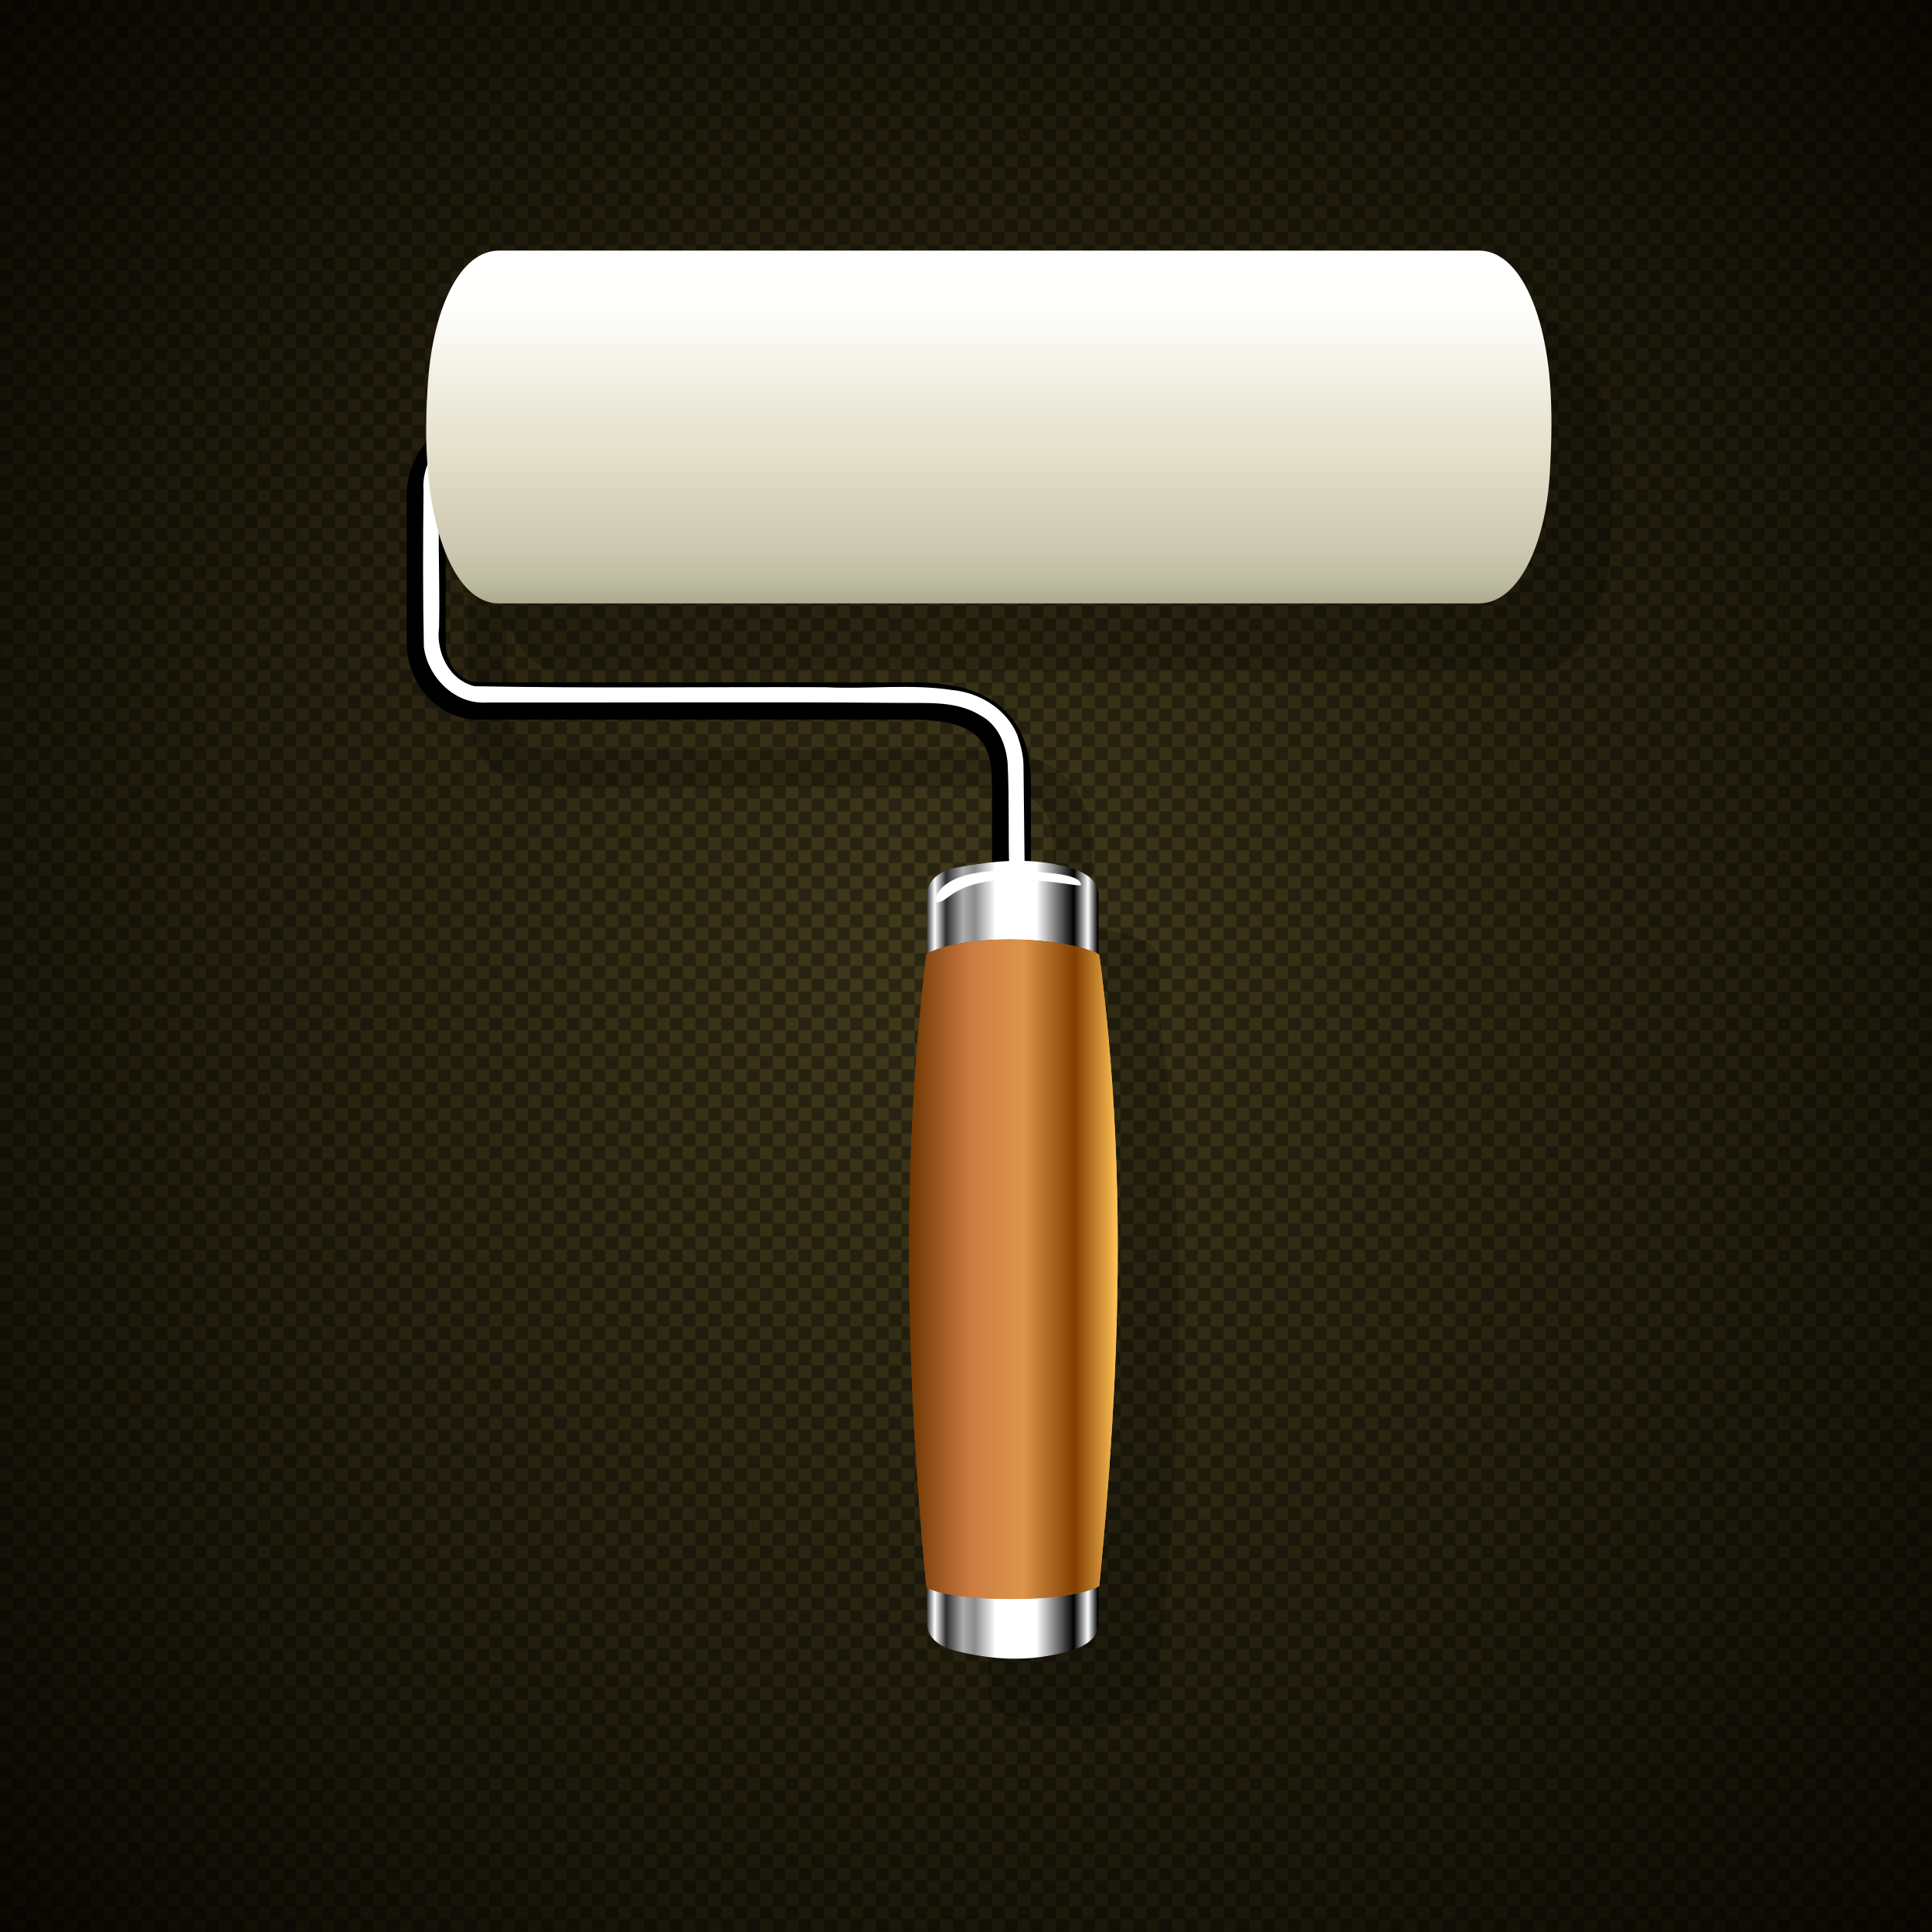
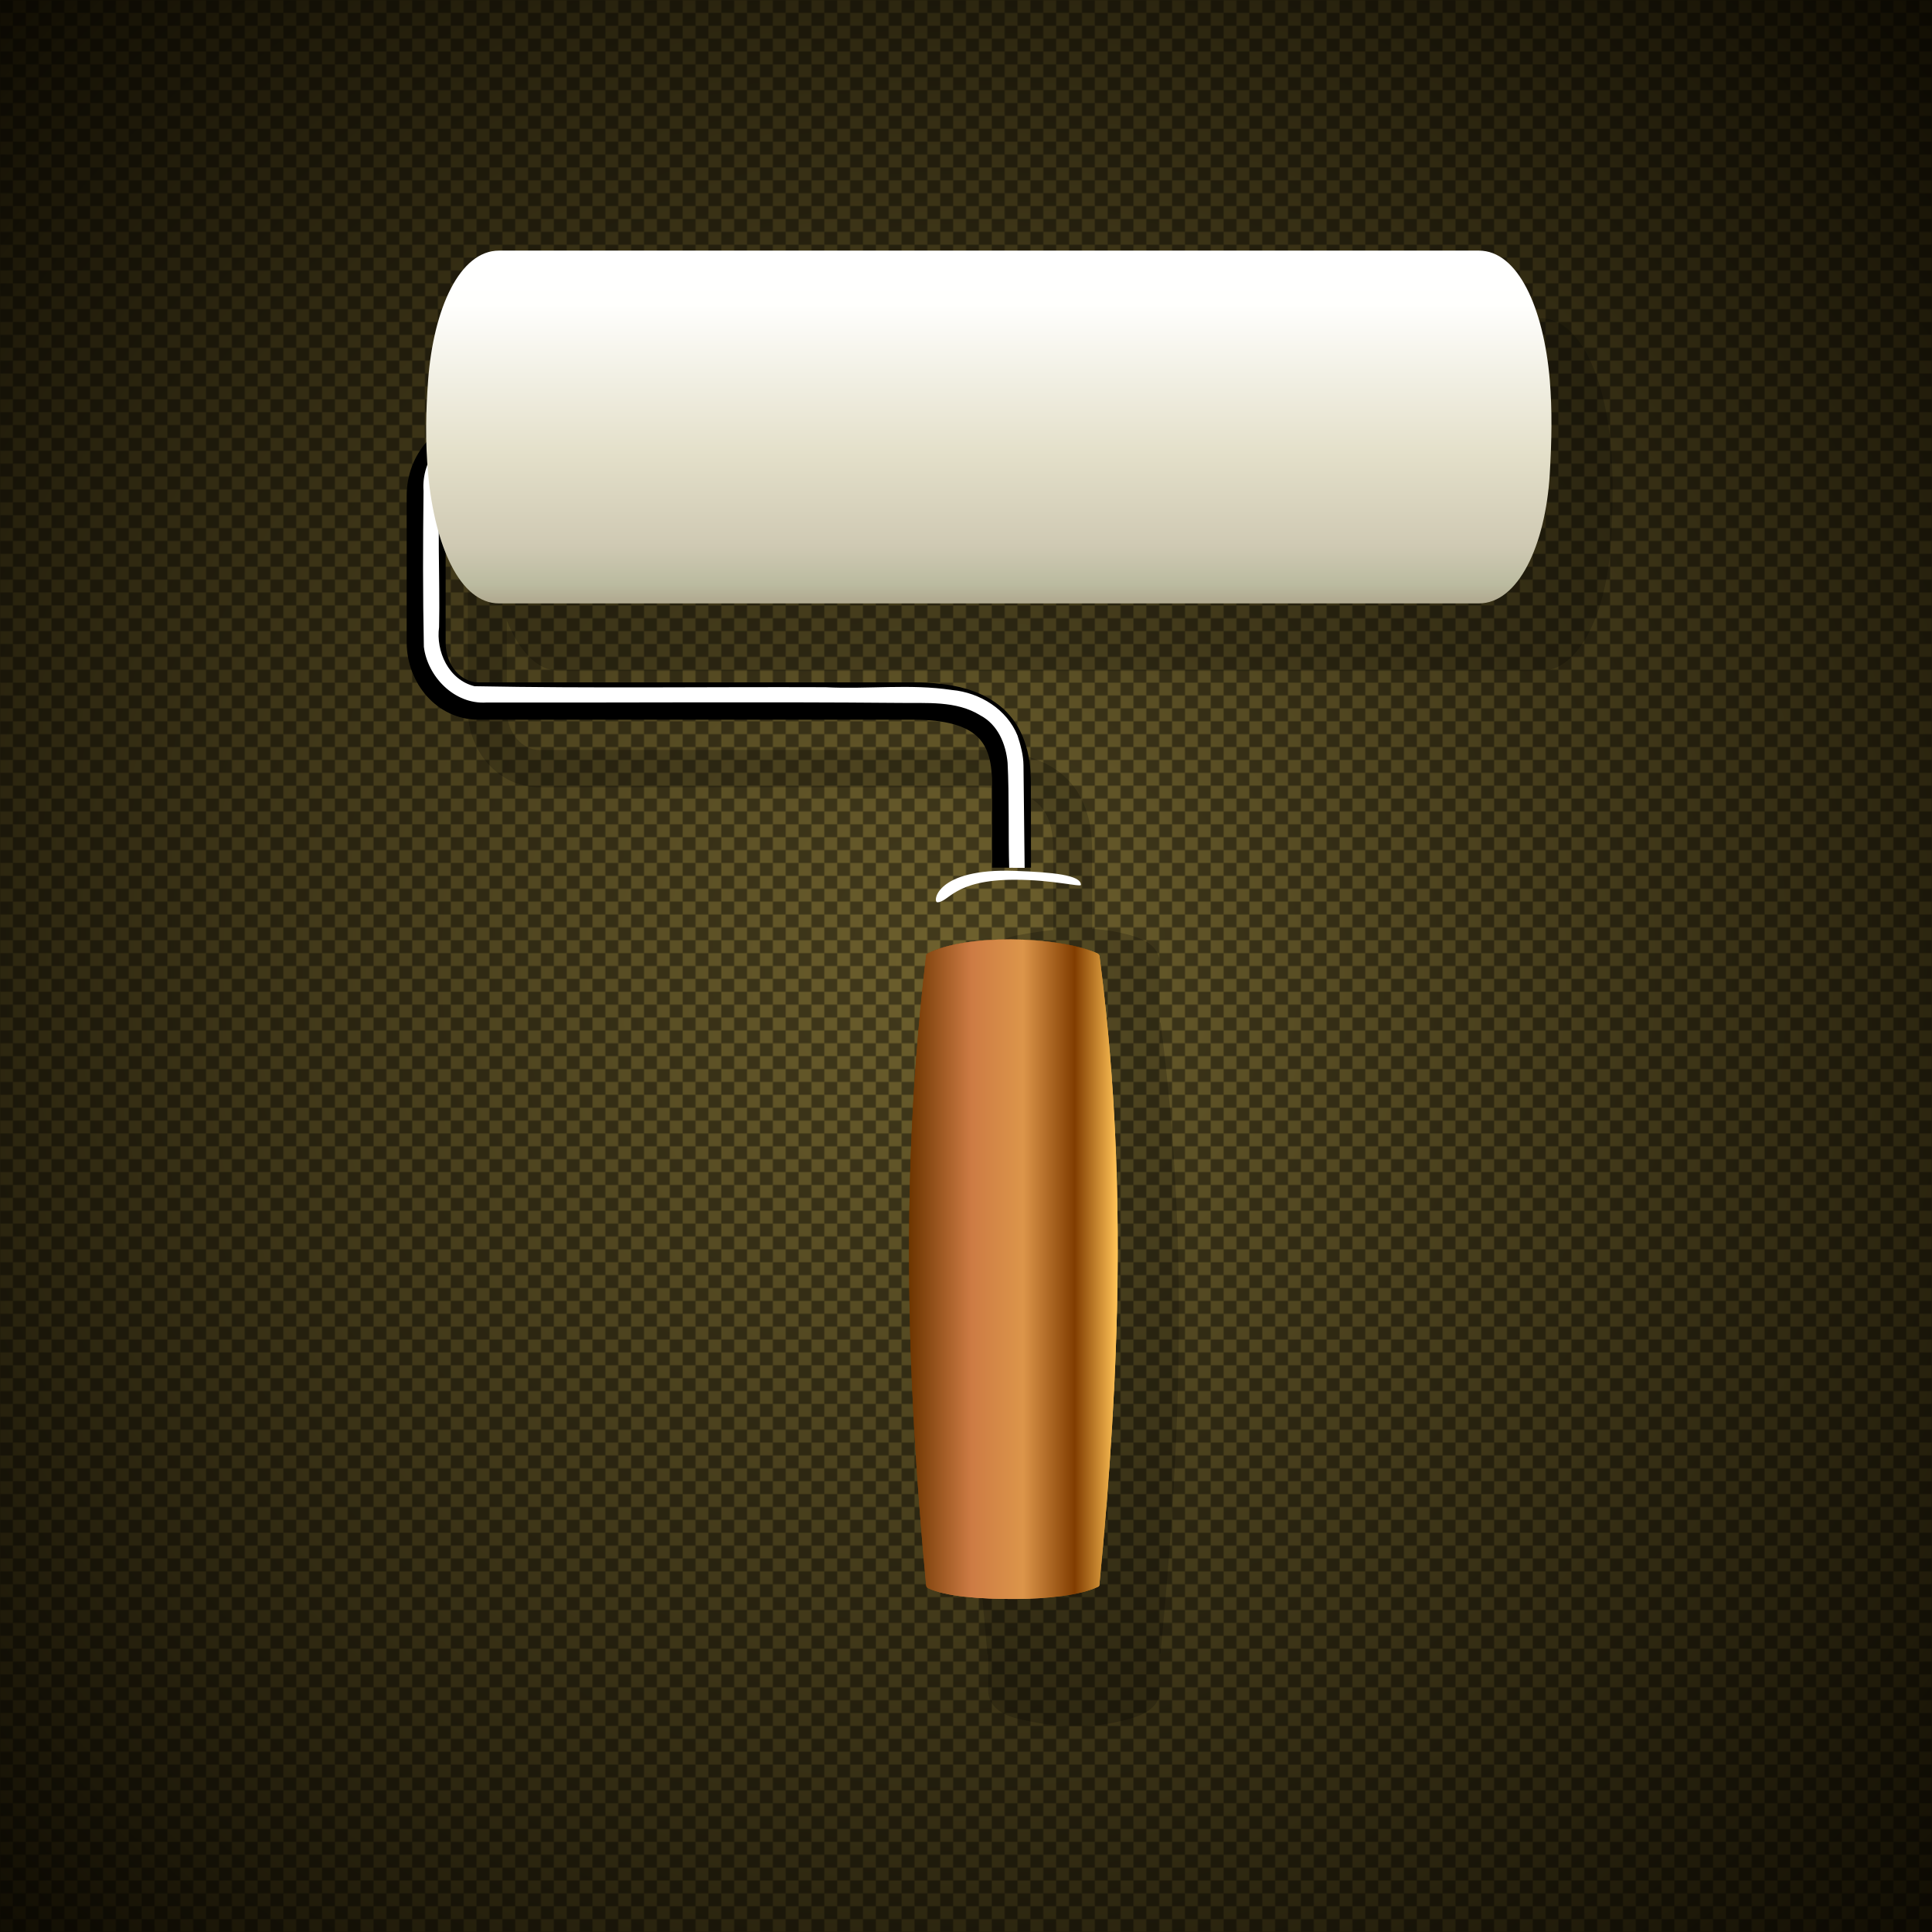
<svg xmlns="http://www.w3.org/2000/svg" xmlns:ns1="http://sodipodi.sourceforge.net/DTD/sodipodi-0.dtd" xmlns:ns2="http://www.inkscape.org/namespaces/inkscape" xmlns:xlink="http://www.w3.org/1999/xlink" ns1:docname="roller.svg" ns2:version="0.92.0 r15299" version="1.1" id="svg3583" height="1200" width="1200" viewBox="0 0 1200 1200" enable-background="new">
  <ns1:namedview id="base" pagecolor="#003af6" bordercolor="#ffffff" borderopacity="0.337" ns2:pageopacity="0.7450980392" ns2:pageshadow="2" ns2:zoom="0.4558333333333333" ns2:cx="600" ns2:cy="600.0000000000001" ns2:document-units="px" ns2:current-layer="svg3583" showgrid="false" ns2:object-nodes="true" ns2:object-paths="false" ns2:snap-intersection-paths="true" ns2:snap-smooth-nodes="true" ns2:window-width="1366" ns2:window-height="705" ns2:window-x="-8" ns2:window-y="-8" ns2:window-maximized="1" fit-margin-top="0" fit-margin-left="0" fit-margin-right="0" fit-margin-bottom="0" showguides="true" ns2:guide-bbox="true" ns2:snap-global="false" guidecolor="#ffffff" guideopacity="1" borderlayer="true" ns2:showpageshadow="false" guidehicolor="#8dfeff" guidehiopacity="1" ns2:pagecheckerboard="true" />
  <defs id="defs3585">
    <linearGradient ns2:collect="always" id="linearGradient97898">
      <stop style="stop-color:#f5f2e8;stop-opacity:1" offset="0" id="stop97894" />
      <stop style="stop-color:#272311;stop-opacity:1" offset="1" id="stop97896" />
    </linearGradient>
    <linearGradient ns2:collect="always" id="linearGradient85405">
      <stop style="stop-color:#0058d6;stop-opacity:1" offset="0" id="stop85401" />
      <stop id="stop97964" offset="0.225" style="stop-color:#00358e;stop-opacity:1" />
      <stop style="stop-color:#0044c9;stop-opacity:0.121" offset="1" id="stop85403" />
    </linearGradient>
    <ns2:path-effect effect="simplify" id="path-effect85399" is_visible="true" steps="3" threshold="0.002" smooth_angles="0" helper_size="5" simplify_individual_paths="false" simplify_just_coalesce="false" />
    <ns2:path-effect effect="roughen" id="path-effect85397" is_visible="true" method="segments" max_segment_size="10" segments="4" displace_x="10;1" displace_y="10;1" global_randomize="1;1" handles="along" shift_nodes="true" fixed_displacement="false" spray_tool_friendly="false" />
    <pattern patternTransform="translate(0,1184)" id="pattern5299" xlink:href="#pattern4560-0" ns2:collect="always" />
    <pattern patternUnits="userSpaceOnUse" width="16" height="16" patternTransform="translate(0,1584)" id="pattern4560-0">
      <g id="g4556-8" transform="translate(0,-1584)">
-         <path ns1:nodetypes="ccccccc" ns2:connector-curvature="0" id="rect4439-4" d="m 8,1584 8,0 0,8 -8,8 -8,0 0,-8 z" style="color:#ffffff;clip-rule:nonzero;display:inline;overflow:visible;visibility:visible;opacity:1;isolation:auto;mix-blend-mode:normal;color-interpolation:sRGB;color-interpolation-filters:linearRGB;solid-color:#ffffff;solid-opacity:1;fill:#666666;fill-opacity:1;fill-rule:nonzero;stroke:none;stroke-width:1;stroke-linecap:round;stroke-linejoin:round;stroke-miterlimit:4.048;stroke-dasharray:none;stroke-dashoffset:0;stroke-opacity:1;marker:none;color-rendering:auto;image-rendering:auto;shape-rendering:auto;text-rendering:auto;enable-background:accumulate" />
        <path ns1:nodetypes="ccccccc" ns2:connector-curvature="0" id="path4444-9" d="m 16,1592 0,8 -8,0 0,-16 -8,0 0,8 z" style="color:#ffffff;clip-rule:nonzero;display:inline;overflow:visible;visibility:visible;opacity:1;isolation:auto;mix-blend-mode:normal;color-interpolation:sRGB;color-interpolation-filters:linearRGB;solid-color:#ffffff;solid-opacity:1;fill:#999999;fill-opacity:1;fill-rule:nonzero;stroke:none;stroke-width:1;stroke-linecap:round;stroke-linejoin:round;stroke-miterlimit:4.048;stroke-dasharray:none;stroke-dashoffset:0;stroke-opacity:1;marker:none;color-rendering:auto;image-rendering:auto;shape-rendering:auto;text-rendering:auto;enable-background:accumulate" />
      </g>
    </pattern>
    <filter ns2:label="Canvas Bumps" ns2:menu-tooltip="Canvas texture with an HSL sensitive height map" ns2:menu="Bumps" style="color-interpolation-filters:sRGB;" id="filter80369">
      <feColorMatrix result="fbSourceGraphicAlpha" values="1 0 0 -1 0 1 0 1 -1 0 1 0 0 -1 0 -0.8 -1 0 4 -2.5 " id="feColorMatrix80357" />
      <feGaussianBlur result="result0" in="fbSourceGraphicAlpha" stdDeviation="0.5" id="feGaussianBlur80359" />
      <feSpecularLighting result="result6" surfaceScale="5" specularConstant="1" specularExponent="5" id="feSpecularLighting80363" baseFrequency="0.077 0.099" lighting-color="rgb(89,128,169)">
        <feDistantLight azimuth="225" elevation="35" id="feDistantLight80361" />
      </feSpecularLighting>
      <feGaussianBlur stdDeviation="0.214" id="feGaussianBlur80379" />
      <feComposite in2="SourceGraphic" k3="1" k2="0.5" operator="arithmetic" result="result4" id="feComposite80365" />
      <feComposite operator="in" result="result2" in="result4" in2="SourceGraphic" id="feComposite80367" />
      <feBlend mode="hard-light" in2="BackgroundImage" id="feBlend80371" result="result8" />
      <feTurbulence id="feTurbulence80375" baseFrequency="0.011" type="fractalNoise" numOctaves="1" result="result10" />
      <feComposite id="feComposite80377" in="result8" operator="in" in2="result10" />
      <feComposite in2="result2" id="feComposite80373" operator="arithmetic" k2="0.5" k3="1" result="result9" />
    </filter>
    <filter width="1.5" height="1.5" y="-0.25" x="-0.25" ns2:label="w17" id="filter8200-12" style="color-interpolation-filters:sRGB">
      <feTurbulence result="result3" type="fractalNoise" numOctaves="5" baseFrequency="0.002 0.225" id="feTurbulence8096-21" />
      <feTurbulence radius="1 20.7" type="fractalNoise" numOctaves="8" baseFrequency="0.005 0.495" result="result8" id="feTurbulence8098-52" />
      <feTurbulence numOctaves="7" baseFrequency="0.009 0.36" result="result11" id="feTurbulence8100-55" />
      <feTurbulence type="fractalNoise" result="result16" numOctaves="6" baseFrequency="0.018 0.054" id="feTurbulence8102-03" />
      <feTurbulence result="result21" numOctaves="8" baseFrequency="0.001 0.058" id="feTurbulence8104-491" />
      <feFlood baseFrequency="0.005 0.495" result="result20" flood-color="rgb(241,194,145)" id="feFlood8106-90" />
      <feFlood result="result18" flood-color="rgb(234,211,188)" id="feFlood8108-049" />
      <feFlood numOctaves="6" result="result23" flood-color="rgb(246,231,210)" id="feFlood8110-91" />
      <feFlood result="result4" id="feFlood8112-58" />
      <feFlood radius="0.2 4.8" result="result5" flood-color="rgb(255,255,255)" id="feFlood8114-49" />
      <feComponentTransfer radius="0.8 10.7" baseFrequency="0.924" in="result3" result="result1" id="feComponentTransfer8124-290">
        <feFuncR type="identity" id="feFuncR8116-11" />
        <feFuncG type="identity" id="feFuncG8118-982" />
        <feFuncB type="identity" id="feFuncB8120-88" />
        <feFuncA slope="2.16" type="linear" id="feFuncA8122-91" />
      </feComponentTransfer>
      <feComposite operator="in" in="result4" result="result2" id="feComposite8126-21" in2="result1" />
      <feMorphology scale="12.6" radius="1 20.661" result="result9" id="feMorphology8128-73" />
      <feDisplacementMap baseFrequency="0.033 0.079" result="result7" yChannelSelector="R" xChannelSelector="A" scale="42.6" in2="result8" id="feDisplacementMap8130-39" />
      <feComposite result="result6" in2="result5" in="result7" id="feComposite8132-05" />
      <feGaussianBlur baseFrequency="0.017 0.289" scale="3.1" result="result10" id="feGaussianBlur8134-63" stdDeviation="2.076 0.01" />
      <feComposite result="result12" operator="in" baseFrequency="0.308 0.037" id="feComposite8136-16" in2="result11" />
      <feDisplacementMap baseFrequency="0.004 0.054" stdDeviation="13.03 0.01" result="result13" scale="58.721" xChannelSelector="R" id="feDisplacementMap8138-20" in2="result8" yChannelSelector="A" />
      <feComposite operator="over" id="feComposite8140-53" in2="result6" />
      <feColorMatrix type="luminanceToAlpha" id="feColorMatrix8142-01" />
      <feGaussianBlur baseFrequency="0.052 0.097" id="feGaussianBlur8144-41" stdDeviation="0.55 0.01" />
      <feDiffuseLighting scale="58.7" result="result14" diffuseConstant="0.57" surfaceScale="3.585" kernelUnitLength="3.3" id="feDiffuseLighting8148-43">
        <feDistantLight elevation="32" azimuth="72" id="feDistantLight8146-94" />
      </feDiffuseLighting>
      <feBlend result="result15" id="feBlend8150-4" in2="result13" mode="color-burn" />
      <feComponentTransfer in="result16" id="feComponentTransfer8160-25">
        <feFuncR type="identity" id="feFuncR8152-07" />
        <feFuncG type="identity" id="feFuncG8154-948" />
        <feFuncB type="identity" id="feFuncB8156-89" />
        <feFuncA tableValues="0 1 0" type="table" id="feFuncA8158-52" />
      </feComponentTransfer>
      <feComponentTransfer result="result17" id="feComponentTransfer8170-75">
        <feFuncR type="identity" id="feFuncR8162-96" />
        <feFuncG type="identity" id="feFuncG8164-81" />
        <feFuncB type="identity" id="feFuncB8166-35" />
        <feFuncA intercept="-0.27" slope="0.81" type="linear" id="feFuncA8168-55" />
      </feComponentTransfer>
      <feComposite result="result19" operator="in" in="result18" id="feComposite8172-39" in2="result17" />
      <feComposite result="result25" id="feComposite8174-14" in2="result20" />
      <feComponentTransfer result="result22" in="result21" id="feComponentTransfer8184-40">
        <feFuncR type="identity" id="feFuncR8176-29" />
        <feFuncG type="identity" id="feFuncG8178-71" />
        <feFuncB type="identity" id="feFuncB8180-800" />
        <feFuncA slope="1.62" type="linear" id="feFuncA8182-20" />
      </feComponentTransfer>
      <feComposite result="result24" operator="in" in="result23" id="feComposite8186-33" in2="result22" />
      <feComposite result="result26" id="feComposite8188-55" in2="result25" />
      <feDisplacementMap result="result27" scale="32.4" id="feDisplacementMap8190-08" in2="result8" xChannelSelector="A" yChannelSelector="B" />
      <feBlend result="result28" id="feBlend8192-577" in2="result15" mode="overlay" />
      <feBlend result="result29" in="result27" id="feBlend8194-54" in2="result15" mode="hard-light" />
      <feComposite k3="0.5" k2="0.5" operator="arithmetic" id="feComposite8196-28" in2="result28" k1="0" k4="0" />
      <feComposite operator="in" id="feComposite8198-88" in2="SourceGraphic" result="result38" />
      <feTurbulence id="feTurbulence76735" type="fractalNoise" baseFrequency="0.018 0.349" numOctaves="2" result="result42" />
      <feTurbulence numOctaves="2" baseFrequency="0.018 0.349" type="fractalNoise" id="feTurbulence81093" result="result40" seed="212" />
      <feFlood id="feFlood76751" flood-color="rgb(67,50,21)" />
      <feComposite id="feComposite76753" in2="result40" operator="in" />
      <feComposite id="feComposite81095" in2="result42" operator="in" />
      <feBlend mode="multiply" in2="result38" id="feBlend76749" result="result39" />
      <feBlend mode="hard-light" in2="BackgroundImage" id="feBlend76755" result="result41" />
      <feComposite in2="SourceGraphic" id="feComposite81097" operator="in" />
    </filter>
    <filter ns2:label="filter18" id="filter81308" style="color-interpolation-filters:sRGB">
      <feTurbulence numOctaves="9" baseFrequency="0.021 0.026" result="result1" type="fractalNoise" id="feTurbulence81292" />
      <feTurbulence id="feTurbulence93978" result="result4" type="fractalNoise" baseFrequency="0.079" numOctaves="1" scale="6.2" />
      <feTurbulence id="feTurbulence93980" baseFrequency="0.159" numOctaves="3" result="result6" scale="10.7" />
      <feComposite in2="result1" operator="in" in="SourceGraphic" id="feComposite81294" />
      <feComponentTransfer result="result2" id="feComponentTransfer81304" baseFrequency="0.021 0.026">
        <feFuncR intercept="-0.2" type="linear" id="feFuncR81296" />
        <feFuncG intercept="-0.2" type="linear" id="feFuncG81298" />
        <feFuncB intercept="-0.2" type="linear" id="feFuncB81300" />
        <feFuncA type="identity" id="feFuncA81302" />
      </feComponentTransfer>
      <feBlend baseFrequency="0.012 0.472" id="feBlend81306" mode="soft-light" in2="SourceGraphic" result="result3" scale="5" />
      <feDisplacementMap in2="result4" id="feDisplacementMap93976" xChannelSelector="R" yChannelSelector="G" scale="8.9" result="result5" />
      <feDisplacementMap in2="result6" id="feDisplacementMap93982" xChannelSelector="R" yChannelSelector="G" scale="4.992" baseFrequency="0.159" result="result8" />
      <feFlood id="feFlood93984" flood-color="rgb(255,255,255)" result="result7" flood-opacity="0.55" />
      <feComposite in2="result8" id="feComposite93986" result="result9" />
      <feComposite in2="result8" id="feComposite93988" operator="in" />
    </filter>
    <linearGradient ns2:collect="always" xlink:href="#linearGradient85405" id="linearGradient85552" gradientUnits="userSpaceOnUse" x1="1074.534" y1="419.43" x2="862.444" y2="639.743" gradientTransform="translate(-314.77,-241.242)" />
    <filter ns2:collect="always" color-interpolation-filters="sRGB" height="2.94" x="-.137" y="-0.97" width="1.274" id="filter5851-7">
      <feGaussianBlur id="feGaussianBlur93077" ns2:collect="always" stdDeviation="4.178" />
    </filter>
    <filter color-interpolation-filters="sRGB" ns2:collect="always" id="filter5889-3">
      <feGaussianBlur id="feGaussianBlur93080" ns2:collect="always" stdDeviation="3.265" />
    </filter>
    <filter ns2:collect="always" color-interpolation-filters="sRGB" height="1.155" x="-1.112" y="-.078" width="3.225" id="filter18598-3">
      <feGaussianBlur id="feGaussianBlur93083" ns2:collect="always" stdDeviation="4.104" />
    </filter>
    <filter ns2:collect="always" color-interpolation-filters="sRGB" height="1.065" x="-.304" y="-.033" width="1.607" id="filter18646-9">
      <feGaussianBlur id="feGaussianBlur93092" ns2:collect="always" stdDeviation="2.165" />
    </filter>
    <filter ns2:collect="always" color-interpolation-filters="sRGB" height="1.047" x="-.383" y="-.023" width="1.765" id="filter18650-8">
      <feGaussianBlur id="feGaussianBlur93095" ns2:collect="always" stdDeviation="2.671" />
    </filter>
    <filter ns2:collect="always" color-interpolation-filters="sRGB" height="1.037" x="-.247" y="-.019" width="1.494" id="filter18654-1">
      <feGaussianBlur id="feGaussianBlur93098" ns2:collect="always" stdDeviation="2.829" />
    </filter>
    <linearGradient ns2:collect="always" y2="463.91" x2="82.448" gradientTransform="matrix(0.189,0,0,0.189,-244.765,-1045.602)" y1="463.91" gradientUnits="userSpaceOnUse" x1="-61.35" id="linearGradient48025-6">
      <stop id="stop93113" offset="0" stop-color="#ffbd55" style="stop-color:#6d3500;stop-opacity:1" />
      <stop id="stop93115" offset=".3" stop-color="#cd7b44" />
      <stop id="stop93117" offset=".55" stop-color="#d19829" style="stop-color:#dc954a;stop-opacity:1" />
      <stop id="stop93119" offset=".799" style="stop-color:#813d01;stop-opacity:1" />
      <stop id="stop93121" offset="1" stop-color="#ffc155" />
    </linearGradient>
    <linearGradient ns2:collect="always" y2="451.99" x2="69.258" gradientTransform="matrix(0.896,0,0,0.858,645.83,349.526)" y1="451.99" gradientUnits="userSpaceOnUse" x1="-49.422" id="linearGradient50451-0">
      <stop id="stop93124" offset="0" stop-color="#2c2f33" />
      <stop id="stop93126" offset=".024" stop-color="#959799" />
      <stop id="stop93128" offset=".048" stop-color="#FFF" />
      <stop id="stop93130" offset=".114" stop-color="#2d2d2d" />
      <stop id="stop93132" offset=".211" stop-color="#adadae" />
      <stop id="stop93134" offset=".281" stop-color="#898989" />
      <stop id="stop93136" offset=".402" stop-color="#FFF" />
      <stop id="stop93138" offset=".642" stop-color="#FFF" />
      <stop id="stop93140" offset=".861" />
      <stop id="stop93142" offset=".943" stop-color="#FFF" />
      <stop id="stop93144" offset="1" />
    </linearGradient>
    <linearGradient ns2:collect="always" y2="-25.189" x2="63.104" gradientTransform="matrix(0.896,0,0,0.858,619.791,394.19)" y1="-276.88" gradientUnits="userSpaceOnUse" x1="63.104" id="linearGradient52877-3">
      <stop id="stop93147" offset="0" stop-color="#FFF" />
      <stop id="stop93149" offset=".15" stop-color="#f8f8d5" style="stop-color:#fffffd;stop-opacity:1" />
      <stop id="stop93151" offset="0.575" stop-color="#a29e89" style="stop-color:#e4e0ca;stop-opacity:1" />
      <stop id="stop93153" offset="0.845" stop-color="#bfb69a" style="stop-color:#cfc9b3;stop-opacity:1" />
      <stop id="stop93155" offset="0.955" stop-color="#eeeebe" style="stop-color:#bbbba0;stop-opacity:1" />
      <stop id="stop93157" offset="1" stop-color="#FFF" style="stop-color:#b2ab92;stop-opacity:1" />
    </linearGradient>
    <linearGradient ns2:collect="always" xlink:href="#linearGradient48025-6" id="linearGradient93815" gradientUnits="userSpaceOnUse" gradientTransform="matrix(0.896,0,0,0.858,619.577,394.19)" x1="-61.35" y1="463.91" x2="82.448" y2="463.91" />
    <linearGradient ns2:collect="always" xlink:href="#linearGradient50451-0" id="linearGradient93835" gradientUnits="userSpaceOnUse" gradientTransform="matrix(0.896,0,0,0.858,619.791,394.19)" x1="-49.422" y1="451.99" x2="69.258" y2="451.99" />
    <filter ns2:collect="always" style="color-interpolation-filters:sRGB" id="filter93950" x="-0.046" width="1.092" y="-0.036" height="1.073">
      <feGaussianBlur ns2:collect="always" stdDeviation="2.617" id="feGaussianBlur93952" />
    </filter>
    <linearGradient ns2:collect="always" xlink:href="#linearGradient48025-6" id="linearGradient93956" gradientUnits="userSpaceOnUse" gradientTransform="matrix(0,0.896,-0.858,0,1023.571,778.481)" x1="-61.35" y1="463.91" x2="82.448" y2="463.91" />
    <clipPath clipPathUnits="userSpaceOnUse" id="clipPath93971">
      <path style="color:#000000;fill:#ffffff;stroke-width:1" ns2:connector-curvature="0" d="m 682.915,593.807 c 17.249,131.926 12.787,258.835 -0.083,390.769 -0.049,0.502 -0.426,0.824 -0.832,1.019 -10.832,5.175 -31.157,7.504 -51.7,7.575 -21.591,0.075 -42.944,-1.562 -53.788,-6.692 -1.057,-0.5 -1.24,-1.381 -1.323,-2.266 -12.405,-131.693 -15.696,-259.079 0.073,-390.794 0.07,-0.585 0.375,-0.887 0.823,-1.126 22.919,-12.223 80.352,-11.15 105.248,-0.254 0.909,0.398 1.501,1.137 1.583,1.768 z" ns1:nodetypes="ssssssssss" id="path93973" />
    </clipPath>
    <filter style="color-interpolation-filters:sRGB" id="filter6762" ns2:label="s7">
      <feFlood flood-color="rgb(217,203,178)" result="result12" id="feFlood6396" />
      <feFlood flood-color="rgb(217,200,193)" result="result13" id="feFlood6398" in="result12" baseFrequency="0.009" />
      <feFlood flood-opacity="1" flood-color="rgb(232,229,209)" result="result14" id="feFlood6400" in="result13" />
      <feFlood flood-color="rgb(197,189,181)" result="result15" id="feFlood6402" in="result14" />
      <feFlood baseFrequency="0.451 0.478" scale="87.6" flood-color="rgb(240,232,186)" result="result16" id="feFlood6404" in="result15" />
      <feFlood flood-opacity="1" baseFrequency="0.005 0.016" result="result56" id="feFlood6406" flood-color="rgb(224,219,184)" />
      <feFlood result="result71" id="feFlood6408" flood-color="rgb(185,186,167)" />
      <feFlood result="result73" id="feFlood6410" flood-color="rgb(167,159,133)" />
      <feFlood result="result74" id="feFlood6412" flood-color="rgb(242,227,210)" />
      <feFlood result="result75" id="feFlood6414" flood-color="rgb(225,205,175)" />
      <feFlood result="result76" id="feFlood6416" flood-color="rgb(241,228,219)" />
      <feFlood result="result72" id="feFlood6418" flood-color="rgb(132,134,111)" flood-opacity="0.83" />
      <feTurbulence baseFrequency="0.047 0.069" id="feTurbulence6420" type="fractalNoise" numOctaves="9.342" result="result1" />
      <feTurbulence baseFrequency="0.118 0.126" id="feTurbulence6422" type="fractalNoise" numOctaves="9" result="result2" scale="63.6" seed="162.687" />
      <feTurbulence baseFrequency="0.335 0.357" id="feTurbulence6424" type="fractalNoise" numOctaves="10" result="result3" seed="139" />
      <feTurbulence seed="163" baseFrequency="0.174 0.183" id="feTurbulence6426" type="fractalNoise" numOctaves="10" result="result4" />
      <feTurbulence baseFrequency="0.451 0.478" id="feTurbulence6428" type="fractalNoise" numOctaves="4" result="result5" />
      <feTurbulence baseFrequency="0.465 0.498" numOctaves="6" result="result62" id="feTurbulence6430" />
      <feTurbulence result="result52" type="fractalNoise" numOctaves="9.746" seed="50" baseFrequency="0.009 0.014" id="feTurbulence6432" />
      <feTurbulence numOctaves="7.503" baseFrequency="0.007 0.011" result="result61" id="feTurbulence6434" />
      <feTurbulence id="feTurbulence6436" numOctaves="9" type="fractalNoise" baseFrequency="0.047 0.069" result="result63" />
      <feTurbulence type="fractalNoise" numOctaves="9" id="feTurbulence6438" baseFrequency="0.312 0.332" seed="153" result="result64" />
      <feTurbulence type="fractalNoise" numOctaves="10" id="feTurbulence6440" baseFrequency="0.335 0.357" seed="139" result="result65" />
      <feTurbulence type="fractalNoise" numOctaves="10" id="feTurbulence6442" baseFrequency="0.174 0.183" seed="163" result="result66" />
      <feTurbulence type="fractalNoise" numOctaves="8" id="feTurbulence6444" baseFrequency="0.389 0.419" result="result67" />
      <feTurbulence type="fractalNoise" numOctaves="9" id="feTurbulence6446" baseFrequency="0.006 0.009" result="result68" />
      <feTurbulence type="fractalNoise" numOctaves="9" id="feTurbulence6448" baseFrequency="0.161 0.147" result="result69" />
      <feTurbulence type="fractalNoise" numOctaves="5" id="feTurbulence6450" baseFrequency="0.003" result="result70" />
      <feComponentTransfer result="result17" id="feComponentTransfer6460" in="result1">
        <feFuncR id="feFuncR6452" type="identity" />
        <feFuncG id="feFuncG6454" type="identity" />
        <feFuncB id="feFuncB6456" type="identity" />
        <feFuncA intercept="-2.64" slope="8.46" id="feFuncA6458" type="linear" />
      </feComponentTransfer>
      <feComponentTransfer result="result18" id="feComponentTransfer6470" in="result2" scale="84.5">
        <feFuncR type="identity" id="feFuncR6462" />
        <feFuncG type="identity" id="feFuncG6464" />
        <feFuncB type="identity" id="feFuncB6466" />
        <feFuncA intercept="-3.41" slope="8.26" type="linear" id="feFuncA6468" />
      </feComponentTransfer>
      <feComponentTransfer result="result19" id="feComponentTransfer6480" in="result3">
        <feFuncR type="identity" id="feFuncR6472" />
        <feFuncG type="identity" id="feFuncG6474" />
        <feFuncB type="identity" id="feFuncB6476" />
        <feFuncA intercept="-4.35" slope="9.03" type="linear" id="feFuncA6478" />
      </feComponentTransfer>
      <feComponentTransfer result="result20" id="feComponentTransfer6490" in="result4">
        <feFuncR type="identity" id="feFuncR6482" />
        <feFuncG type="identity" id="feFuncG6484" />
        <feFuncB type="identity" id="feFuncB6486" />
        <feFuncA intercept="-4.45" slope="8.66" type="linear" id="feFuncA6488" />
      </feComponentTransfer>
      <feComponentTransfer scale="4.1" id="feComponentTransfer6500" in="result62" result="result6">
        <feFuncR type="identity" id="feFuncR6492" />
        <feFuncG type="identity" id="feFuncG6494" />
        <feFuncB type="identity" id="feFuncB6496" />
        <feFuncA intercept="-2.91" slope="7.66" type="linear" id="feFuncA6498" />
      </feComponentTransfer>
      <feComponentTransfer numOctaves="10" in="result52" result="result60" id="feComponentTransfer6510">
        <feFuncR type="identity" id="feFuncR6502" />
        <feFuncG type="identity" id="feFuncG6504" />
        <feFuncB type="identity" id="feFuncB6506" />
        <feFuncA intercept="0.08" slope="0.68" type="linear" id="feFuncA6508" />
      </feComponentTransfer>
      <feComponentTransfer numOctaves="8" in="result61" flood-opacity="0.43" result="result57" id="feComponentTransfer6520">
        <feFuncR type="identity" id="feFuncR6512" />
        <feFuncG type="identity" id="feFuncG6514" />
        <feFuncB type="identity" id="feFuncB6516" />
        <feFuncA intercept="-0.38" slope="1.58" type="linear" id="feFuncA6518" />
      </feComponentTransfer>
      <feComponentTransfer result="result78" id="feComponentTransfer6530" in="result63">
        <feFuncR id="feFuncR6522" type="identity" />
        <feFuncG id="feFuncG6524" type="identity" />
        <feFuncB id="feFuncB6526" type="identity" />
        <feFuncA id="feFuncA6528" type="linear" slope="8.46" intercept="-2.64" />
      </feComponentTransfer>
      <feComponentTransfer result="result79" id="feComponentTransfer6540" in="result64">
        <feFuncR type="identity" id="feFuncR6532" />
        <feFuncG type="identity" id="feFuncG6534" />
        <feFuncB type="identity" id="feFuncB6536" />
        <feFuncA type="linear" id="feFuncA6538" slope="8.26" intercept="-3.41" />
      </feComponentTransfer>
      <feComponentTransfer result="result80" id="feComponentTransfer6550" in="result65">
        <feFuncR type="identity" id="feFuncR6542" />
        <feFuncG type="identity" id="feFuncG6544" />
        <feFuncB type="identity" id="feFuncB6546" />
        <feFuncA type="linear" id="feFuncA6548" slope="9.03" intercept="-4.35" />
      </feComponentTransfer>
      <feComponentTransfer result="result81" id="feComponentTransfer6560" in="result66">
        <feFuncR type="identity" id="feFuncR6552" />
        <feFuncG type="identity" id="feFuncG6554" />
        <feFuncB type="identity" id="feFuncB6556" />
        <feFuncA type="linear" id="feFuncA6558" slope="8.66" intercept="-4.45" />
      </feComponentTransfer>
      <feComponentTransfer result="result82" id="feComponentTransfer6570" in="result67">
        <feFuncR type="identity" id="feFuncR6562" />
        <feFuncG type="identity" id="feFuncG6564" />
        <feFuncB type="identity" id="feFuncB6566" />
        <feFuncA type="linear" id="feFuncA6568" slope="7.66" intercept="-2.91" />
      </feComponentTransfer>
      <feComponentTransfer id="feComponentTransfer6580" in="result68" result="result115">
        <feFuncR type="identity" id="feFuncR6572" />
        <feFuncG type="identity" id="feFuncG6574" />
        <feFuncB type="identity" id="feFuncB6576" />
        <feFuncA type="linear" id="feFuncA6578" />
      </feComponentTransfer>
      <feComponentTransfer id="feComponentTransfer6590" in="result69">
        <feFuncR type="discrete" id="feFuncR6582" />
        <feFuncG type="identity" id="feFuncG6584" />
        <feFuncB type="identity" id="feFuncB6586" />
        <feFuncA type="linear" id="feFuncA6588" slope="1.22" intercept="-0.49" />
      </feComponentTransfer>
      <feComponentTransfer id="feComponentTransfer6600" in="result70" result="result118">
        <feFuncR type="identity" id="feFuncR6592" />
        <feFuncG type="identity" id="feFuncG6594" />
        <feFuncB type="identity" id="feFuncB6596" />
        <feFuncA type="linear" id="feFuncA6598" slope="1" intercept="0.08" />
      </feComponentTransfer>
      <feComposite result="result21" in="result12" operator="in" id="feComposite6602" in2="result17" />
      <feComposite result="result22" in="result13" in2="result18" id="feComposite6604" operator="in" />
      <feComposite result="result23" in="result14" operator="in" id="feComposite6606" in2="result19" />
      <feComposite result="result24" in="result15" operator="in" id="feComposite6608" in2="result20" />
      <feComposite result="result25" in="result16" operator="in" id="feComposite6610" in2="result6" />
      <feDisplacementMap scale="84.776" in="result21" in2="result1" id="feDisplacementMap6612" result="result7" xChannelSelector="R" yChannelSelector="G" baseFrequency="0.002 0.019" />
      <feDisplacementMap scale="87.612" in="result22" in2="result2" id="feDisplacementMap6614" result="result8" xChannelSelector="R" yChannelSelector="G" />
      <feDisplacementMap scale="58.657" in="result23" in2="result3" id="feDisplacementMap6616" result="result9" xChannelSelector="R" yChannelSelector="G" />
      <feDisplacementMap scale="63.582" in="result24" in2="result4" id="feDisplacementMap6618" result="result10" xChannelSelector="R" yChannelSelector="G" />
      <feDisplacementMap scale="2.5" in="result25" result="result11" in2="result5" id="feDisplacementMap6620" xChannelSelector="R" yChannelSelector="G" />
      <feComposite result="result27" in="result7" id="feComposite6622" in2="result13" />
      <feComposite result="result28" in2="result14" id="feComposite6624" in="result8" />
      <feComposite result="result29" in="result9" id="feComposite6626" in2="result15" />
      <feComposite result="result30" in2="result16" id="feComposite6628" in="result10" />
      <feComposite result="result26" in="result11" id="feComposite6630" in2="result12" />
      <feComposite result="result32" in="result27" operator="in" id="feComposite6632" in2="result23" />
      <feComposite result="result34" in="result28" in2="result24" id="feComposite6634" operator="in" />
      <feComposite result="result36" operator="in" id="feComposite6636" in2="result25" in="result29" />
      <feComposite result="result38" in="result30" in2="result21" id="feComposite6638" operator="in" />
      <feComposite result="result31" operator="in" id="feComposite6640" in2="result22" in="result26" />
      <feComposite in2="result15" id="feComposite6642" in="result32" result="result39" />
      <feComposite in2="result16" id="feComposite6644" in="result34" result="result40" />
      <feComposite in2="result12" id="feComposite6646" in="result36" result="result41" />
      <feComposite in2="result13" id="feComposite6648" in="result38" result="result42" />
      <feComposite in2="result14" id="feComposite6650" in="result31" result="result45" />
      <feMerge id="feMerge6656" result="result43">
        <feMergeNode ns2:collect="always" id="feMergeNode6652" in="SourceGraphic" />
        <feMergeNode ns2:collect="always" id="feMergeNode6654" in="SourceGraphic" />
      </feMerge>
      <feComposite k4="0" k1="0" in2="result40" id="feComposite6658" operator="arithmetic" k2="0.5" k3="0.5" in="result39" result="result46" />
      <feComposite k4="0" k1="0" in="result41" k3="0.5" k2="0.5" operator="arithmetic" id="feComposite6660" in2="result42" result="result44" />
      <feBlend mode="multiply" in2="result45" id="feBlend6662" in="result46" result="result48" />
      <feBlend in="result44" id="feBlend6664" in2="result45" mode="multiply" result="result47" />
      <feBlend baseFrequency="0.212 0.232" result="result49" mode="normal" in2="result47" id="feBlend6666" in="result48" />
      <feDisplacementMap in2="result2" id="feDisplacementMap6668" xChannelSelector="R" yChannelSelector="G" scale="51.2" result="result51" />
      <feBlend mode="overlay" id="feBlend6670" result="result54" in2="result51" />
      <feComposite in2="result60" id="feComposite6672" in="result13" operator="in" result="result53" />
      <feComposite in2="result60" id="feComposite6674" numOctaves="1" result="result55" />
      <feBlend result="result59" mode="multiply" in2="result54" id="feBlend6676" in="result53" />
      <feComposite in="result56" result="result58" operator="in" id="feComposite6678" in2="result57" />
      <feBlend in2="result59" id="feBlend6680" mode="multiply" />
      <feComposite operator="in" id="feComposite6682" in2="SourceGraphic" result="result50" />
      <feComposite result="result83" in="result71" operator="in" id="feComposite6684" in2="result78" />
      <feComposite result="result84" in="result73" in2="result79" id="feComposite6686" operator="in" />
      <feComposite result="result85" in="result74" in2="result80" id="feComposite6688" operator="in" />
      <feComposite result="result86" in="result75" in2="result81" id="feComposite6690" operator="in" />
      <feComposite result="result77" in="result76" in2="result82" id="feComposite6692" operator="in" />
      <feDisplacementMap in="result83" scale="84.8" yChannelSelector="G" xChannelSelector="R" id="feDisplacementMap6694" in2="result63" result="result93" />
      <feDisplacementMap in="result84" scale="87.6" in2="result64" id="feDisplacementMap6696" xChannelSelector="R" yChannelSelector="G" result="result94" />
      <feDisplacementMap in="result85" scale="58.7" in2="result65" id="feDisplacementMap6698" xChannelSelector="R" yChannelSelector="G" result="result95" />
      <feDisplacementMap in="result86" scale="63.6" in2="result66" id="feDisplacementMap6700" xChannelSelector="R" yChannelSelector="G" result="result96" />
      <feDisplacementMap in="result77" scale="2.5" in2="result67" id="feDisplacementMap6702" xChannelSelector="R" yChannelSelector="G" result="result87" />
      <feComposite id="feComposite6704" result="result89" in="result93" in2="result73" />
      <feComposite in2="result74" id="feComposite6706" result="result90" in="result94" />
      <feComposite id="feComposite6708" result="result92" in="result95" in2="result75" />
      <feComposite in2="result76" id="feComposite6710" in="result96" result="result97" />
      <feComposite id="feComposite6712" result="result91" in="result87" in2="result71" />
      <feComposite id="feComposite6714" operator="in" in2="result85" result="result98" in="result89" />
      <feComposite operator="in" id="feComposite6716" in2="result86" result="result99" in="result90" />
      <feComposite operator="in" id="feComposite6718" in2="result77" result="result100" in="result92" />
      <feComposite operator="in" id="feComposite6720" in2="result83" result="result101" in="result97" />
      <feComposite operator="in" id="feComposite6722" result="result88" in2="result84" in="result91" />
      <feComposite in2="result75" id="feComposite6724" in="result98" result="result103" />
      <feComposite id="feComposite6726" in2="result76" in="result99" result="result104" />
      <feComposite id="feComposite6728" in2="result71" in="result100" result="result105" />
      <feComposite id="feComposite6730" in2="result73" in="result101" result="result106" />
      <feComposite id="feComposite6732" in2="result74" in="result88" result="result102" />
      <feComposite k4="0" k1="0" in2="result104" id="feComposite6734" operator="arithmetic" k2="0.5" k3="0.5" in="result103" result="result108" />
      <feComposite k4="0" k1="0" in="result105" k3="0.5" k2="0.5" operator="arithmetic" id="feComposite6736" in2="result106" result="result107" />
      <feBlend mode="multiply" in2="result102" id="feBlend6738" in="result108" result="result110" />
      <feBlend in="result107" id="feBlend6740" in2="result102" mode="multiply" result="result109" />
      <feComposite k4="0" k1="0" id="feComposite6742" result="result122" in="result110" in2="result109" operator="arithmetic" k2="0.5" k3="0.5" />
      <feBlend mode="normal" in2="result122" id="feBlend6744" in="result110" result="result111" />
      <feDisplacementMap id="feDisplacementMap6746" scale="51.2" xChannelSelector="R" yChannelSelector="G" in2="result64" result="result112" />
      <feBlend mode="overlay" in2="result111" id="feBlend6748" result="result113" />
      <feComposite in2="result115" id="feComposite6750" result="result114" operator="in" in="result73" />
      <feComposite in2="result113" id="feComposite6752" result="result116" />
      <feBlend mode="multiply" in2="result113" id="feBlend6754" result="result117" />
      <feComposite in2="result118" id="feComposite6756" operator="in" result="result119" />
      <feComposite in2="result50" id="feComposite6758" result="result120" operator="over" />
      <feComposite in2="SourceGraphic" id="feComposite6760" operator="in" result="result121" />
    </filter>
    <filter style="color-interpolation-filters:sRGB" id="filter97882" ns2:label="filter28">
      <feGaussianBlur stdDeviation="23.108" id="feGaussianBlur97886" result="result2" />
      <feBlend mode="overlay" id="feBlend97884" stdDeviation="23.11" result="result1" in2="BackgroundImage" />
      <feComposite id="feComposite97890" in2="result2" operator="in" />
      <feBlend mode="multiply" in2="BackgroundImage" id="feBlend97888" result="result3" />
    </filter>
    <radialGradient ns2:collect="always" xlink:href="#linearGradient97898" id="radialGradient97900" cx="600" cy="600" fx="600" fy="600" r="600" gradientUnits="userSpaceOnUse" gradientTransform="matrix(1,-1,1,1,-600,600)" />
    <clipPath clipPathUnits="userSpaceOnUse" id="clipPath97922">
      <path style="color:#000000;clip-rule:nonzero;display:inline;overflow:visible;visibility:visible;opacity:1;isolation:auto;mix-blend-mode:normal;color-interpolation:sRGB;color-interpolation-filters:linearRGB;solid-color:#000000;solid-opacity:1;fill:#ffffff;fill-opacity:1;fill-rule:nonzero;stroke:none;stroke-width:1;stroke-linecap:round;stroke-linejoin:round;stroke-miterlimit:4;stroke-dasharray:none;stroke-dashoffset:0;stroke-opacity:1;marker:none;color-rendering:auto;image-rendering:auto;shape-rendering:auto;text-rendering:auto;enable-background:accumulate" d="m 0,1.4210854715202e-14 h 1200 v 1200 h -1200 z" id="path97924" ns2:connector-curvature="0" ns1:nodetypes="ccccc" />
    </clipPath>
  </defs>
  <path style="color:#ffffff;clip-rule:nonzero;display:inline;overflow:visible;visibility:visible;opacity:1;isolation:auto;mix-blend-mode:normal;color-interpolation:sRGB;color-interpolation-filters:linearRGB;solid-color:#ffffff;solid-opacity:1;fill:url(#pattern5299);fill-opacity:1;fill-rule:nonzero;stroke:none;stroke-width:1;stroke-linecap:round;stroke-linejoin:round;stroke-miterlimit:4.048;stroke-dasharray:none;stroke-dashoffset:0;stroke-opacity:1;marker:none;color-rendering:auto;image-rendering:auto;shape-rendering:auto;text-rendering:auto;enable-background:accumulate" d="m 0,1.13686837721616e-13 h 1200 v 1200 h -1200 z" id="path4683" ns2:connector-curvature="0" ns1:nodetypes="ccccc" ns1:insensitive="true" />
  <g id="g97920" clip-path="url(#clipPath97922)">
    <path ns1:nodetypes="ccccc" ns2:connector-curvature="0" id="rect4193-3-4-4-4-0-1-1" d="m 0,0 h 1200 v 1200 h -1200 z" style="color:#000000;clip-rule:nonzero;display:inline;overflow:visible;visibility:visible;opacity:1;isolation:auto;mix-blend-mode:normal;color-interpolation:sRGB;color-interpolation-filters:linearRGB;solid-color:#000000;solid-opacity:1;fill:#746733;fill-opacity:1;fill-rule:nonzero;stroke:none;stroke-width:1;stroke-linecap:round;stroke-linejoin:round;stroke-miterlimit:4;stroke-dasharray:none;stroke-dashoffset:0;stroke-opacity:1;marker:none;color-rendering:auto;image-rendering:auto;shape-rendering:auto;text-rendering:auto;enable-background:accumulate;filter:url(#filter6762)" />
    <path style="color:#000000;clip-rule:nonzero;display:inline;overflow:visible;visibility:visible;opacity:1;isolation:auto;mix-blend-mode:normal;color-interpolation:sRGB;color-interpolation-filters:linearRGB;solid-color:#000000;solid-opacity:1;fill:url(#radialGradient97900);fill-opacity:1;fill-rule:nonzero;stroke:none;stroke-width:1;stroke-linecap:round;stroke-linejoin:round;stroke-miterlimit:4;stroke-dasharray:none;stroke-dashoffset:0;stroke-opacity:1;marker:none;filter:url(#filter97882);color-rendering:auto;image-rendering:auto;shape-rendering:auto;text-rendering:auto;enable-background:accumulate" d="m -60,-60 h 1320 v 1320 h -1320 z" id="path97892" ns2:connector-curvature="0" ns1:nodetypes="ccccc" />
    <g id="g97940">
      <path style="color:#000000;text-indent:0;text-transform:none;opacity:0.449;stroke-width:1;filter:url(#filter97882)" d="m 347.945,197.658 c -24.377,0 -40.629,35.885 -44.004,80.172 -0.978,12.832 -1.454,25.765 -1.133,38.857 -7.661,8.791 -12.221,20.604 -12.221,33.125 v 91.092 c 0,25.519 18.905,48.098 44.504,48.098 h 270.213 c 20.666,0 32.474,4.113 38.986,9.869 6.512,5.756 9.83,14.497 9.83,29.184 l 0.053,49.531 c -7.51,0.784 -14.932,1.997 -22.324,3.348 -9.827,1.796 -18.059,7.712 -18.059,17.293 v 36.25 c -0.286,0.215 -0.476,0.495 -0.529,0.941 -15.769,131.715 -12.48,259.102 -0.074,390.795 0.059,0.623 0.175,1.241 0.604,1.729 v 22.191 c 0,9.581 8.373,14.895 18.059,17.293 22.274,5.513 45.366,7.258 70.418,0 9.576,-2.774 18.059,-7.712 18.059,-17.293 v -22.736 c 0.263,-0.194 0.471,-0.459 0.506,-0.82 12.87,-131.933 17.333,-258.844 0.084,-390.77 -0.046,-0.351 -0.263,-0.728 -0.59,-1.068 v -36.512 c 0,-9.581 -8.462,-14.586 -18.059,-17.293 -8.168,-2.304 -16.11,-3.528 -23.896,-4.006 l -0.053,-48.873 v -0.025 c -0.004,-18.323 -4.832,-34.894 -17.615,-46.189 -12.789,-11.303 -31.413,-16.014 -55.398,-16.014 h -270.213 c -10.326,0 -20.305,-9.975 -20.305,-24.918 v -55.473 c 7.686,19.047 18.905,31.348 33.158,31.348 h 608.625 c 24.377,-1e-13 41.31,-35.838 44.004,-80.172 1.241,-20.421 1.579,-40.24 0,-58.781 -3.769,-44.255 -19.626,-80.172 -44.004,-80.172 z" id="path93172-0" ns2:connector-curvature="0" />
      <path style="color:#000000;text-indent:0;text-transform:none;stroke-width:1" ns2:connector-curvature="0" d="m 297.091,259.693 c -25.599,0 -44.503,22.602 -44.503,48.119 v 91.093 c 0,25.519 18.904,48.096 44.503,48.096 h 270.213 c 20.666,0 32.473,4.115 38.986,9.871 6.512,5.756 9.83,14.497 9.83,29.184 l 0.056,52.897 24.198,-0.027 -0.056,-52.87 v -0.027 c -0.004,-18.323 -4.834,-34.892 -17.616,-46.188 -12.789,-11.303 -31.412,-16.014 -55.397,-16.014 h -270.213 c -10.326,0 -20.305,-9.976 -20.305,-24.919 v -91.093 c 0,-14.943 9.979,-24.946 20.305,-24.946 h 643.809 v -23.175 h -643.809 z" id="path93172" />
      <path style="color:#000000;text-indent:0;text-transform:none;fill:#ffffff;stroke-width:0.216;filter:url(#filter5889-3)" d="m 781.7,97.401 c -237.4,0.237 -474.84,-0.169 -712.25,0.219 -23.369,2.274 -39.727,26.327 -38.076,48.969 -0.396,37.585 -0.514,75.224 0.232,112.78 2.493,21.387 20.996,41.917 43.531,40.356 95.285,0.203 190.59,-0.587 285.88,0.272 18.99,0.352 39.64,-1.823 56.375,9.059 12.329,6.816 17.719,20.963 18.872,34.336 1.181,23.642 0.446,54.32 1.097,75.992 l 10.719,0.049 -0.793,-74.183 c -0.078,-7.332 -1.923,-14.522 -4.145,-21.601 -7.259,-18.772 -25.832,-31.125 -45.5,-33 -28.933,-4.564 -58.425,-0.415 -87.594,-1.997 -81.083,-0.332 -162.25,0.899 -243.28,-0.722 -18.098,-4.606 -26.872,-25.305 -24.611,-42.719 0.799,-37.31 -1.777,-74.818 1.486,-112 3.9,-15.669 20.151,-27.828 36.5,-24.75 234.22,-0.062 468.69,0.125 702.75,-0.094 -0.588,-3.37 1.943,-8.207 -0.156,-10.937 -0.33,-0.108 -0.694,-0.074 -1.031,-0.031 z" ns1:nodetypes="ccccccccccsccccccccccc" ns2:connector-curvature="0" transform="matrix(0.896,0,0,0.858,234.945,179.185)" id="path93174" />
      <path ns2:connector-curvature="0" id="rect93176" d="m 309.945,155.658 h 608.626 c 24.377,0 40.233,35.917 44.003,80.173 1.579,18.541 1.241,38.36 0,58.781 -2.694,44.334 -19.625,80.173 -44.003,80.173 h -608.626 c -24.377,0 -39.897,-35.947 -44.003,-80.173 -1.853,-19.964 -1.471,-39.481 0,-58.781 3.375,-44.287 19.625,-80.173 44.003,-80.173 z" style="color:#000000;fill:url(#linearGradient52877-3);stroke-width:1;filter:url(#filter81308)" ns1:nodetypes="sssssssss" />
-       <path ns2:connector-curvature="0" id="rect93168" d="m 593.849,538.933 c 22.61,-4.132 45.476,-7.035 70.419,0 9.597,2.707 18.058,7.713 18.058,17.295 v 451.904 c 0,9.581 -8.482,14.521 -18.058,17.295 -25.052,7.258 -48.145,5.513 -70.419,0 -9.686,-2.397 -18.058,-7.713 -18.058,-17.295 v -451.904 c 0,-9.581 8.231,-15.499 18.058,-17.295 z" style="color:#000000;fill:url(#linearGradient93835);stroke-width:1" ns1:nodetypes="sssssssss" />
      <path style="color:#000000;fill:#ffffff;stroke-width:0.216;filter:url(#filter5851-7)" d="m 45.652,180.66 c 0,2.854 -14.698,-5.729 -34.916,-5.729 -32.567,0 -34.745,25.455 -41.006,25.19 -2.424,-0.103 -0.864,-38.25 40.837,-35.137 20.207,1.509 35.085,4.649 35.085,15.677 z" ns1:nodetypes="sssss" ns2:connector-curvature="0" transform="matrix(1.176,0,0,0.555,617.72,449.336)" id="path93170" />
      <g id="g93969" clip-path="url(#clipPath93971)">
        <path id="path93178" ns1:nodetypes="ssssssssss" d="m 682.915,593.807 c 17.249,131.926 12.787,258.835 -0.083,390.769 -0.049,0.502 -0.426,0.824 -0.832,1.019 -10.832,5.175 -31.157,7.504 -51.7,7.575 -21.591,0.075 -42.944,-1.562 -53.788,-6.692 -1.057,-0.5 -1.24,-1.381 -1.323,-2.266 -12.405,-131.693 -15.696,-259.079 0.073,-390.794 0.07,-0.585 0.375,-0.887 0.823,-1.126 22.919,-12.223 80.352,-11.15 105.248,-0.254 0.909,0.398 1.501,1.137 1.583,1.768 z" ns2:connector-curvature="0" style="color:#000000;fill:url(#linearGradient93815);stroke-width:1" />
        <path id="path93182" transform="matrix(0.896,0,0,0.858,234.945,179.185)" ns2:connector-curvature="0" ns1:nodetypes="cccc" d="m 393.6,482.68 h 12.108 c -3.345,26.498 -8.848,95.689 -16.433,158.95 -1.912,-52.984 0.505,-105.97 4.326,-158.95 z" style="color:#000000;opacity:0.817;fill:#c87137;stroke-width:0.216;filter:url(#filter18646-9)" />
        <path id="path93186" transform="matrix(0.896,0,0,0.858,234.945,179.185)" ns2:connector-curvature="0" ns1:nodetypes="cccc" d="m 480.24,487.27 h -12.108 c 15.983,38.861 24.555,220.56 15.352,366.98 19.755,-137.83 13.012,-286.47 -3.244,-366.98 z" style="color:#000000;opacity:0.558;fill:#cf814d;stroke-width:0.216;filter:url(#filter18654-1);fill-opacity:1" />
        <path id="path93190" transform="matrix(0.896,0,0,0.858,234.945,179.185)" style="color:#000000;fill:#f7be7d;stroke-width:0.216;filter:url(#filter18650-8);fill-opacity:1" d="m 472.39,487.27 h -5.339 c 7.048,29.242 17.317,162.72 13.258,272.9 8.712,-103.71 -0.75,-212.32 -7.919,-272.9 z m -32.74,459.47 h 6.678 c -7.917,-38.269 -6.068,-138.2 -9.063,-229.56 -1.28,76.603 -3.717,155.49 2.386,229.56 z m -5.43,0 h 12.108 c -14.354,-38.99 -11.003,-140.8 -16.433,-233.89 -2.321,78.047 -6.74,158.42 4.326,233.89 z m 4.95,-459.73 h 7.158 c -8.486,8.95 -6.504,32.321 -9.715,53.689 -1.372,-17.915 -3.985,-36.366 2.557,-53.689 z" />
        <path id="path93192" transform="matrix(-1.144,0,0,0.555,627.756,492.961)" ns2:connector-curvature="0" ns1:nodetypes="ssssss" d="m 42.898,176.684 c 0,3.815 -20.207,-5.981 -40.425,-5.981 -20.277,0 -38.737,12.585 -44.608,6.838 -2.424,-2.373 2.512,-19.261 44.227,-16.221 19.995,1.458 40.806,0.624 40.806,15.364 z" style="color:#000000;fill:#462a06;fill-opacity:1;stroke-width:0.047;filter:url(#filter5851-7)" />
-         <path id="path93194" transform="matrix(1.434,0.08,0.076,-1.501,612.398,1471.848)" ns2:connector-curvature="0" ns1:nodetypes="cccc" d="m -37.824,392.25 h 7.158 c -8.486,21.029 -6.504,75.939 -9.715,126.14 -1.372,-42.093 -3.985,-85.442 2.557,-126.14 z" style="color:#000000;fill:#ffb755;stroke-width:0.216;filter:url(#filter18598-3);fill-opacity:1" />
      </g>
      <path id="path93954" ns1:nodetypes="ssssssssss" d="m 823.954,841.82 c -131.926,17.249 -258.835,12.787 -390.769,-0.083 -0.502,-0.049 -0.824,-0.426 -1.019,-0.832 -5.175,-10.832 -7.504,-31.157 -7.575,-51.7 -0.075,-21.591 1.562,-42.944 6.692,-53.788 0.5,-1.057 1.381,-1.24 2.266,-1.323 131.693,-12.405 259.079,-15.696 390.794,0.073 0.585,0.07 0.887,0.375 1.126,0.823 12.223,22.919 11.15,80.352 0.254,105.248 -0.398,0.909 -1.137,1.501 -1.768,1.583 z" ns2:connector-curvature="0" style="color:#000000;fill:url(#linearGradient93956);stroke-width:1;filter:url(#filter8200-12)" transform="rotate(-90,629.428,788.333)" />
    </g>
  </g>
  <path style="color:#000000;clip-rule:nonzero;display:inline;overflow:visible;visibility:visible;opacity:1;isolation:auto;mix-blend-mode:normal;color-interpolation:sRGB;color-interpolation-filters:linearRGB;solid-color:#000000;solid-opacity:1;vector-effect:none;fill:url(#linearGradient85552);fill-opacity:1;fill-rule:evenodd;stroke:none;stroke-width:1;stroke-linecap:butt;stroke-linejoin:miter;stroke-miterlimit:4;stroke-dasharray:none;stroke-dashoffset:0;stroke-opacity:1;marker:none;paint-order:markers stroke fill;filter:url(#filter80369);color-rendering:auto;image-rendering:auto;shape-rendering:auto;text-rendering:auto;enable-background:accumulate" d="m 438.8,7.291 c 19.953,3.93 -5.839,35.974 15.402,42.627 0.196,18.211 -24.417,42.062 -1.476,55.313 -25.177,12.173 -23.055,55.195 11.113,43.587 39.709,11.811 32.34,62.362 52.148,91.192 19.988,24.158 22.623,54.187 8.743,81.065 4.856,30.973 37.11,45.898 54.375,69.498 33.454,33.778 76.002,57.13 108.716,91.901 -3.207,-20.478 43.89,-64.833 31.885,-20.616 -8.688,34.373 29.382,54.767 55.979,51.578 21.999,-17.95 53.183,-27.154 67.361,-55.017 24.342,-11.225 18.217,-39.768 36.65,-56.986 15.834,-27.159 -3.717,-50.223 -20.275,-70.731 -24.537,-9.873 -39.36,-30.696 -58.003,-50.098 -31.19,-32.809 -71.894,-55.071 -99.886,-91.102 -18.136,-23.833 -45.4,-36.478 -69.16,-53.368 -29.351,-24.267 -52.697,-55.015 -83.755,-77.476 -24.873,-17.63 -45.753,-41.725 -74.15,-53.661 0.366,12.83 -27.669,-13.283 -35.666,2.294 z" id="path81427" ns2:connector-curvature="0" ns2:path-effect="#path-effect85397;#path-effect85399" ns2:original-d="m 443.7867321809786,7.847880081026461 9.6681127122885,34.709174186602297 -7.6663056640181,59.92307416199614 -15.9629647060942,37.2231295308463 58.43990354234,21.2272849999885 14.4683642262942,53.2322225084037 20.7723872903754,40.2671259095929 15.7960681666771,34.6953980840194 -11.1660110911527,32.6052968980933 29.5103578455346,45.9349790730178 135.800864002234,114.6351718479122 23.357417872959,-52.5156479862491 6.3731790866407,68.7912581851872 23.8539773683378,9.3798031685602 32.7254369450256,8.0607437515343 20.0463499594507,-16.8323599253284 27.2884805743765,-27.2114271519416 48.2425893753616,-61.5447430973664 5.2847344528983,-38.9703751129903 -9.8946697521219,-21.1305653221245 -29.0825870382971,-26.1966642096422 -214.0594631014404,-198.6541597207418 -124.3589899953011,-112.56432697384406 -30.6070724305762,-11.876946632199292 -4.3767889168788,12.276225239145222 z" ns1:nodetypes="cccccccccccccccccccccccccc" transform="rotate(-41.672,96.422,1803.102)" />
</svg>